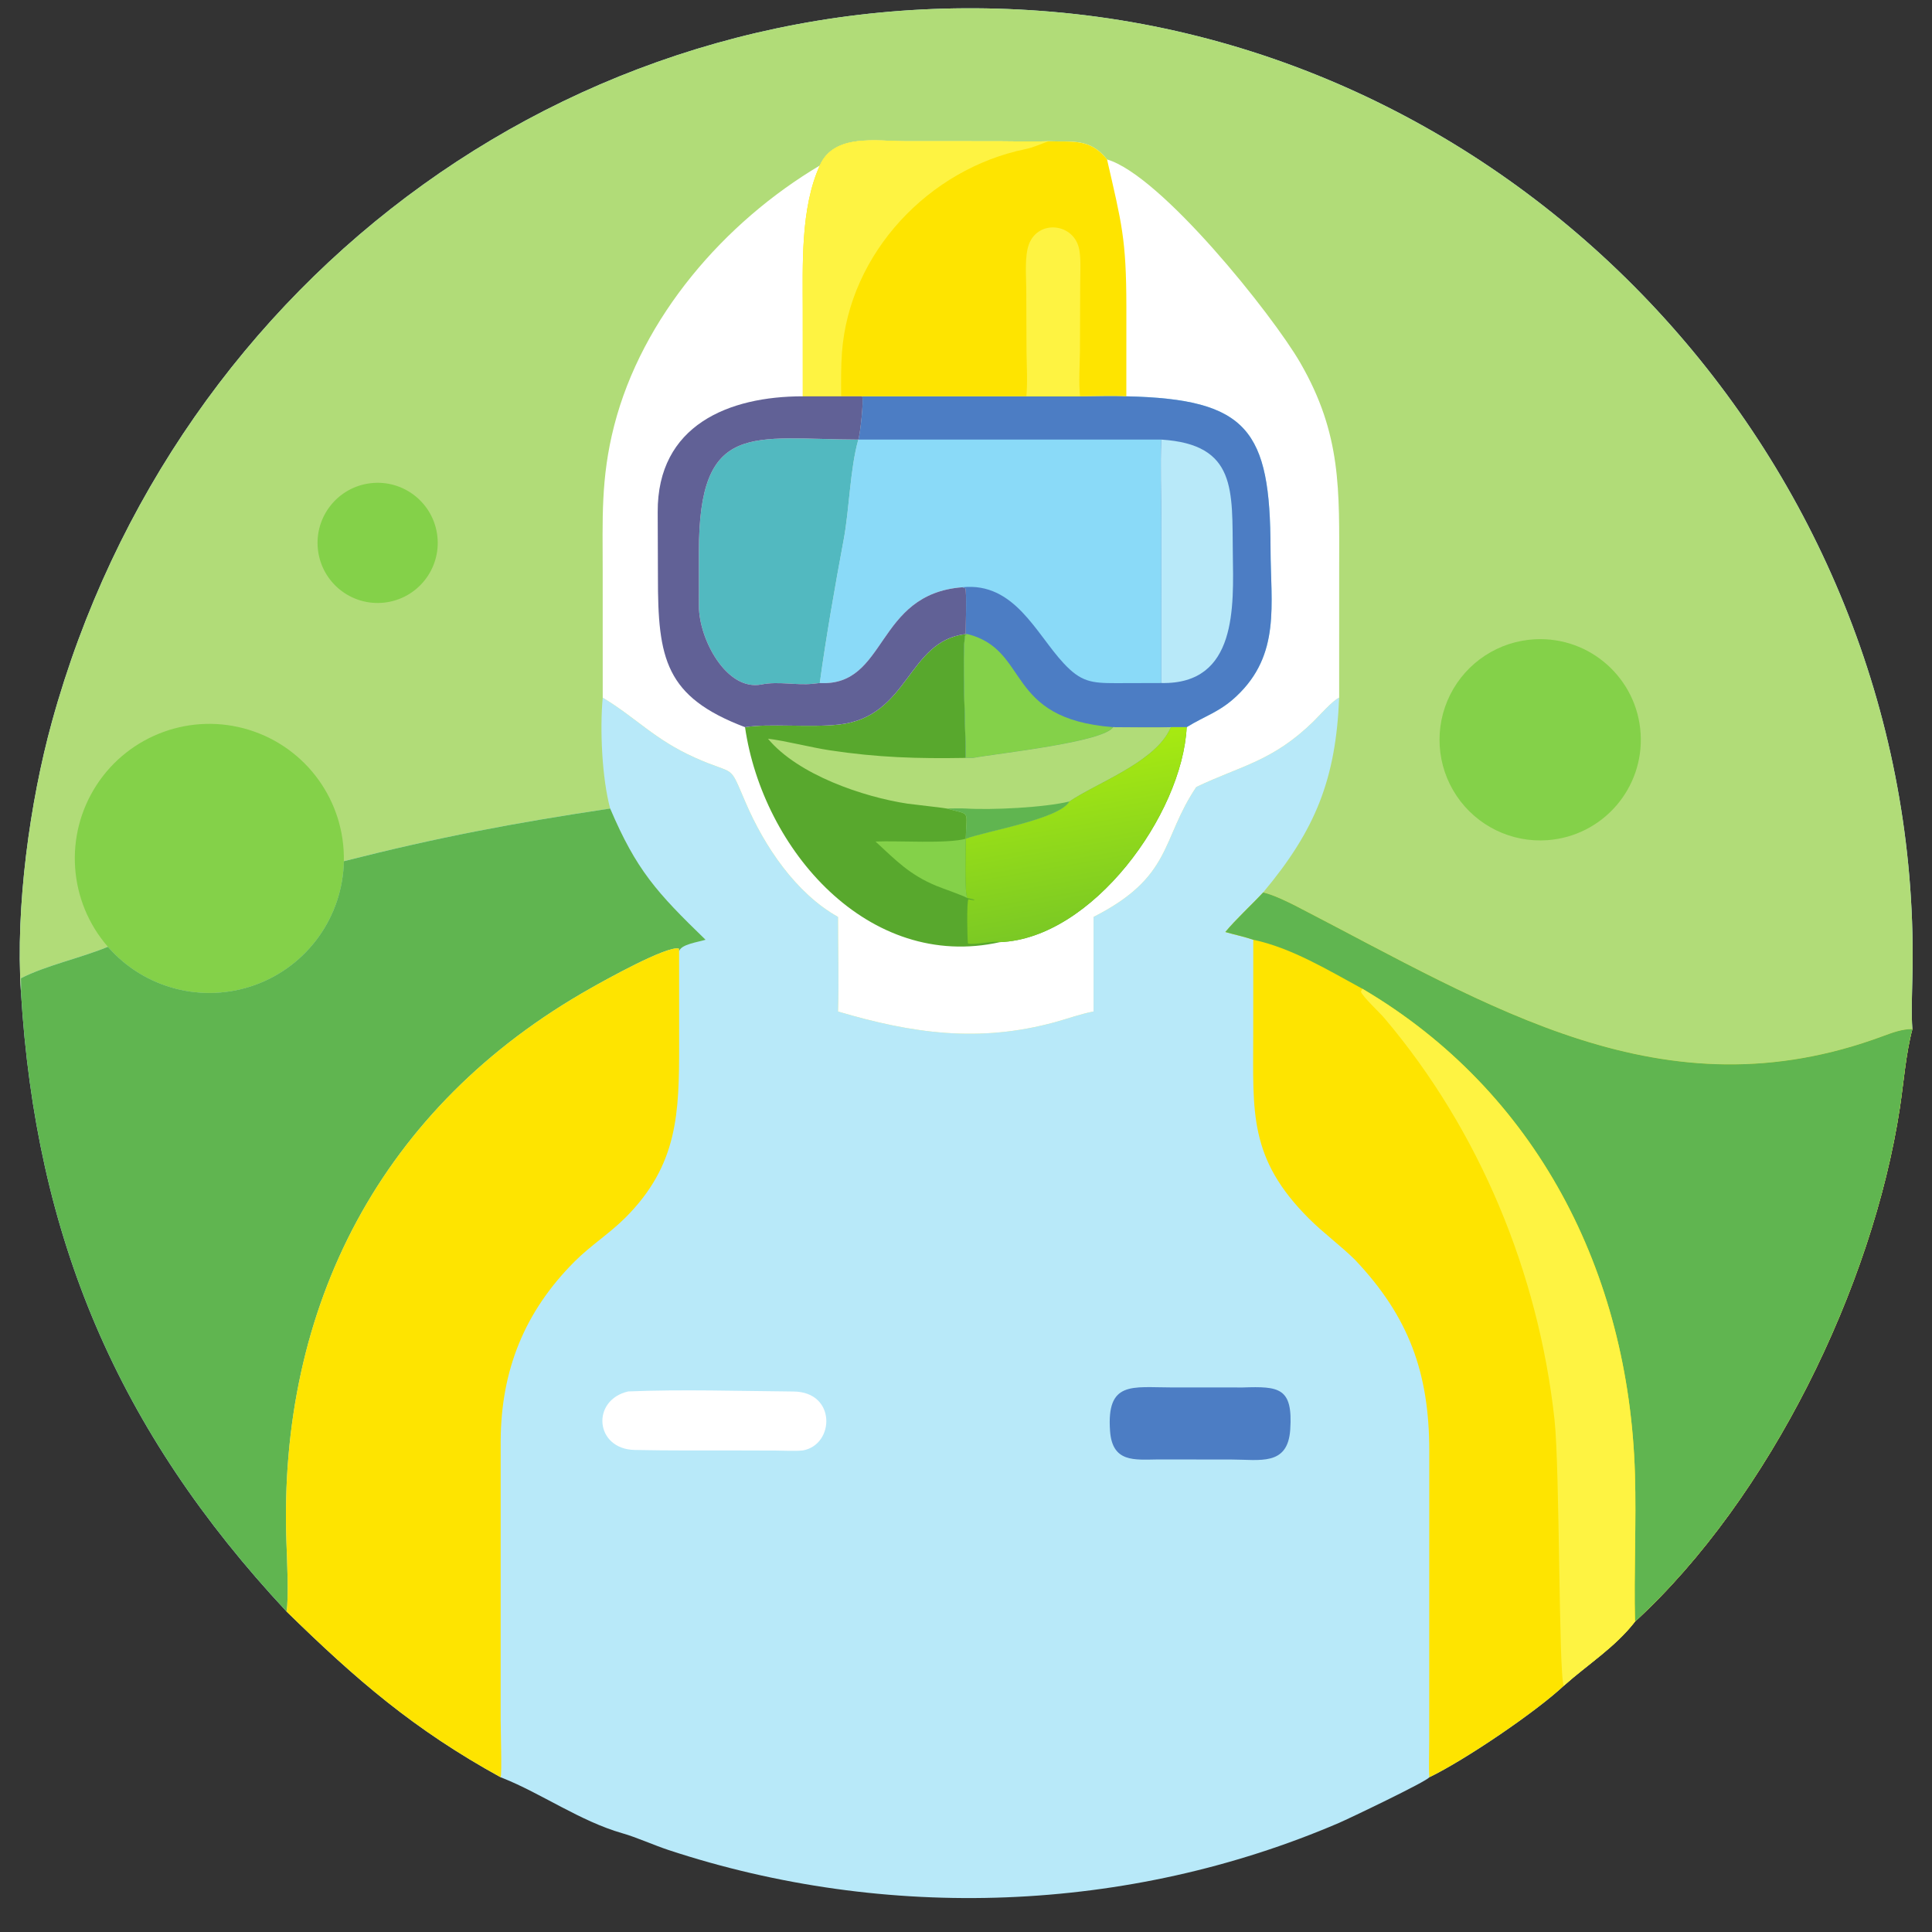
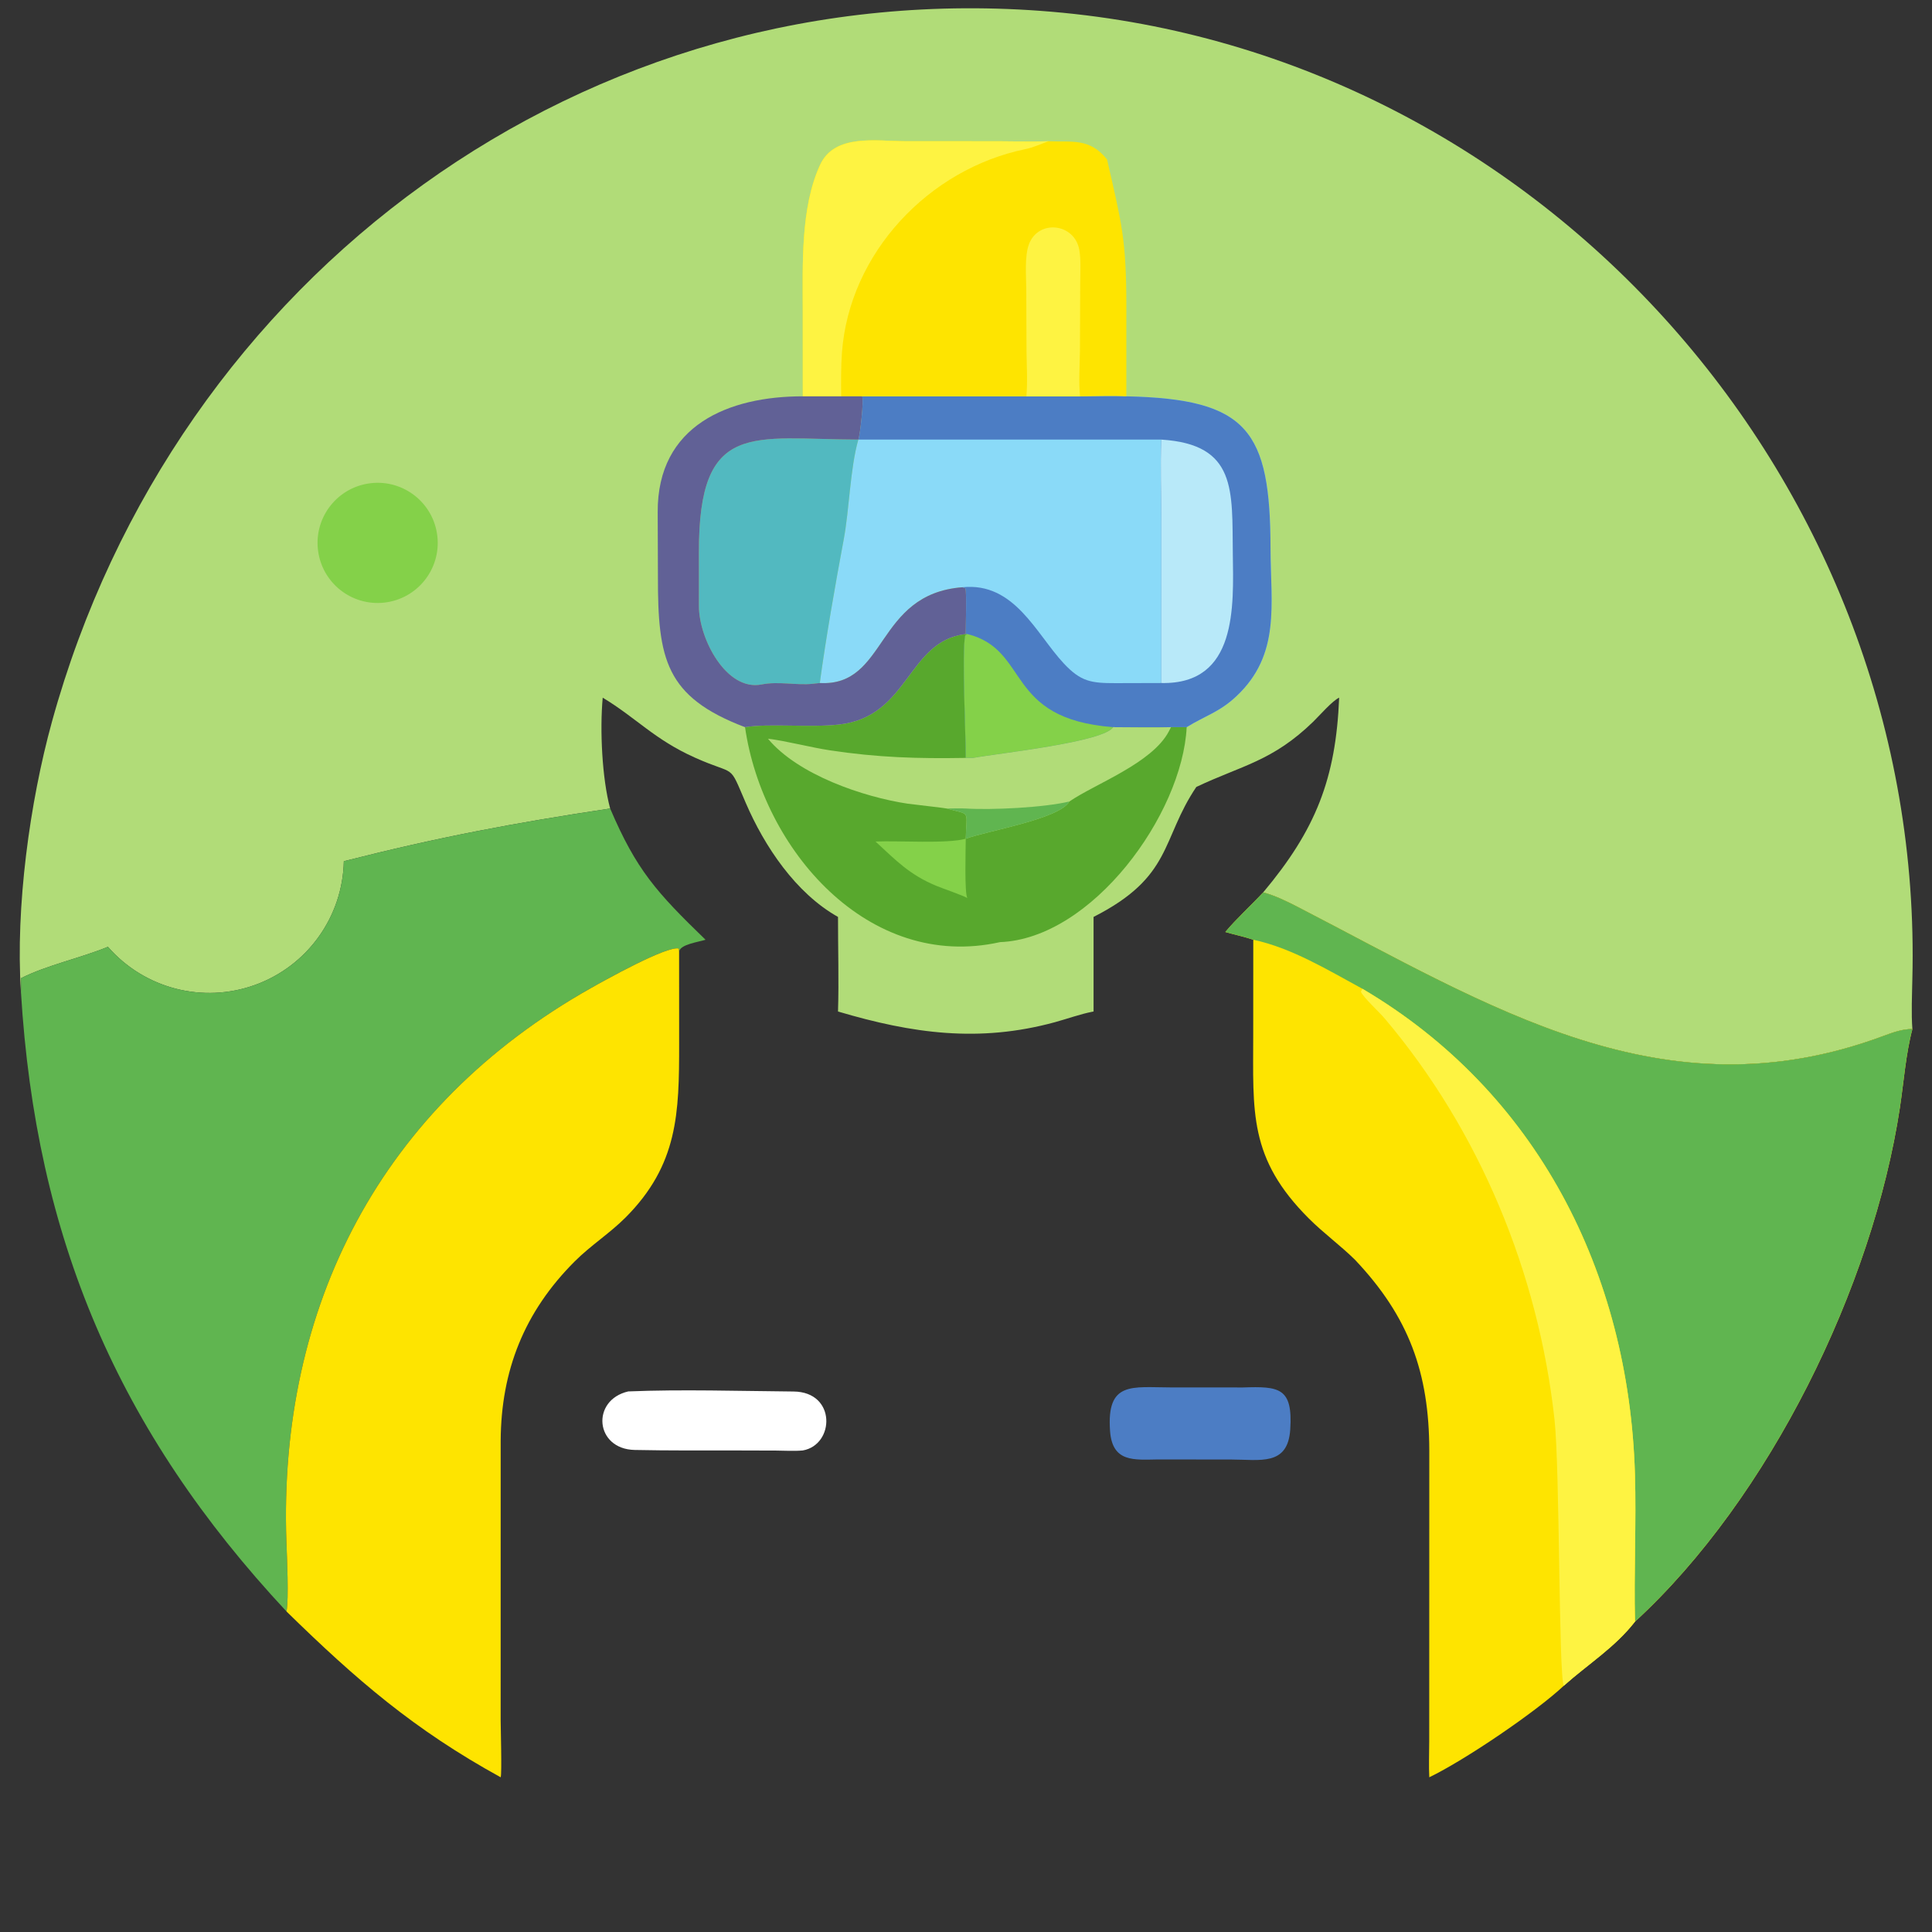
<svg xmlns="http://www.w3.org/2000/svg" width="1024" height="1024" viewBox="0 0 1024 1024">
  <rect x="0" y="0" width="1024" height="1024" fill="#333333" stroke="none" />
-   <path fill="#B8E9F9" transform="scale(2 2)" d="M5.547 262.84C4.087 240.429 7.888 212.596 13.767 191.268C46.369 72.992 155.259 -7.367 278.636 3.108C409.291 14.2 510.157 128.78 506.794 259.419C506.715 263.66 506.481 268.564 506.803 272.714C505.063 279.247 504.507 286.844 503.488 293.565C496.314 340.854 469.02 396.921 433.295 429.747C427.959 436.614 420.876 440.976 414.408 446.754C406.954 453.732 388.222 466.435 378.775 470.999C378.142 472.088 357.287 482.043 354.81 483.105C298.942 507.072 234.867 509.299 177.232 490.296C173.306 489.001 168.666 486.897 164.949 485.838C153.813 482.668 143.406 475.245 133.125 471.171L132.686 470.999C109.742 458.386 94.491 445.219 75.931 427.063C31.202 379.12 9.478 328.029 5.547 262.84Z" />
  <path fill="#B1DC78" transform="scale(2 2)" d="M5.547 262.84C4.087 240.429 7.888 212.596 13.767 191.268C46.369 72.992 155.259 -7.367 278.636 3.108C409.291 14.2 510.157 128.78 506.794 259.419C506.715 263.66 506.481 268.564 506.803 272.714C504.177 272.666 501.473 273.669 499.032 274.576C440.761 296.222 395.007 266.739 343.814 240.303C341.175 238.944 337.58 237.187 334.75 236.503C348.69 219.874 354.016 206.396 354.891 184.888C353.108 185.696 349.689 189.625 348.095 191.181C337.268 201.759 328.983 202.87 317.036 208.552C307.635 222.496 310.84 232.314 289.805 242.995L289.805 268.06L289.512 268.114C286.319 268.734 282.754 270.022 279.549 270.897C259.49 276.374 241.784 273.907 222.081 268.06C222.337 260.07 222.068 251.114 222.081 242.995C210.858 236.688 202.604 224.301 197.637 212.786C192.96 201.942 195.335 205.79 184.152 200.776C173.386 195.95 168.713 190.314 159.726 184.888C158.941 193.411 159.54 206.256 161.699 214.265C135.884 218.144 116.143 221.878 91.121 228.234C90.812 242.96 81.479 255.979 67.633 261.001C53.787 266.023 38.278 262.014 28.601 250.911C21.577 253.836 12.2 255.837 5.547 259.253C5.559 260.304 5.623 261.829 5.547 262.84Z" />
-   <path fill="white" transform="scale(2 2)" d="M217.253 43.866C221.026 35.291 232.29 37.427 240.026 37.423L264.641 37.434C269.087 37.444 273.449 37.597 277.898 37.435C284.25 37.707 288.795 36.534 293.38 42.256C307.664 46.424 337.224 83.406 344.568 96.107C355.597 115.182 354.904 129.952 354.896 150.735L354.891 184.888C353.108 185.696 349.689 189.625 348.095 191.181C337.268 201.759 328.983 202.87 317.036 208.552C307.635 222.496 310.84 232.314 289.805 242.995L289.805 268.06L289.512 268.114C286.319 268.734 282.754 270.022 279.549 270.897C259.49 276.374 241.784 273.907 222.081 268.06C222.337 260.07 222.068 251.114 222.081 242.995C210.858 236.688 202.604 224.301 197.637 212.786C192.96 201.942 195.335 205.79 184.152 200.776C173.386 195.95 168.713 190.314 159.726 184.888L159.722 151.803C159.718 137.649 159.166 126.818 162.754 112.835C170.149 84.02 192.031 58.835 217.253 43.866Z" />
  <path fill="#8ADAF8" transform="scale(2 2)" d="M272.006 105.029L286.231 105.029C289.719 105.017 295.162 104.822 298.491 105.029C330.799 105.727 336.63 114.086 336.706 145.401C336.741 160.189 339.448 173.444 327.664 184.508C323.135 188.76 319.436 189.644 314.482 192.707C314.083 192.718 310.386 192.699 310.33 192.707C305.53 192.842 299.856 192.71 294.999 192.707C292.35 196.716 264.56 199.625 257.887 200.854L255.936 200.854C255.941 194.488 254.864 173.086 255.781 168.375L256.373 168.027L255.936 168.027C255.9 165.952 256.229 157.308 255.843 155.919L255.054 155.626C231.871 157.382 235.242 181.995 217.253 181.008C218.831 169.346 221.425 154.524 223.578 143.045C225.099 134.935 225.269 124.236 227.463 116.496C227.945 115.271 228.994 105.842 228.467 105.029L272.006 105.029Z" />
  <path fill="#4C7DC4" transform="scale(2 2)" d="M272.006 105.029L286.231 105.029C289.719 105.017 295.162 104.822 298.491 105.029C330.799 105.727 336.63 114.086 336.706 145.401C336.741 160.189 339.448 173.444 327.664 184.508C323.135 188.76 319.436 189.644 314.482 192.707C314.083 192.718 310.386 192.699 310.33 192.707C305.53 192.842 299.856 192.71 294.999 192.707C292.35 196.716 264.56 199.625 257.887 200.854L255.936 200.854C255.941 194.488 254.864 173.086 255.781 168.375L256.373 168.027L255.936 168.027C255.9 165.952 256.229 157.308 255.843 155.919L255.054 155.626C268.837 154.22 274.552 167.909 281.876 175.776C286.434 180.674 289.199 181.046 295.651 181.042L307.759 181.008L307.76 137.974C307.758 130.948 307.461 123.423 307.759 116.496L227.463 116.496C227.945 115.271 228.994 105.842 228.467 105.029L272.006 105.029Z" />
  <path fill="#B8E9F9" transform="scale(2 2)" d="M307.759 116.496C327.827 117.768 326.49 130.006 326.709 146.693C326.893 160.68 327.961 181.433 307.759 181.008L307.76 137.974C307.758 130.948 307.461 123.423 307.759 116.496Z" />
  <path fill="#84D149" transform="scale(2 2)" d="M255.936 200.854C255.941 194.488 254.864 173.086 255.781 168.375L256.373 168.027C273.149 172.259 265.979 190.472 294.999 192.707C292.35 196.716 264.56 199.625 257.887 200.854L255.936 200.854Z" />
  <path fill="#FEE400" transform="scale(2 2)" d="M217.253 43.866C221.026 35.291 232.29 37.427 240.026 37.423L264.641 37.434C269.087 37.444 273.449 37.597 277.898 37.435C284.25 37.707 288.795 36.534 293.38 42.256C297.233 59.144 298.491 63.224 298.499 81.355L298.491 105.029C295.162 104.822 289.719 105.017 286.231 105.029L272.006 105.029L228.467 105.029L222.921 105.029L212.753 105.029L212.742 82.463C212.741 70.281 212.111 55.134 217.253 43.866Z" />
  <path fill="#FEF342" transform="scale(2 2)" d="M217.253 43.866C221.026 35.291 232.29 37.427 240.026 37.423L264.641 37.434C269.087 37.444 273.449 37.597 277.898 37.435C275.744 38.152 274.04 39.047 271.742 39.519C246.124 44.78 225.075 67.06 223.128 93.425C222.851 97.173 222.891 101.176 222.921 105.029L212.753 105.029L212.742 82.463C212.741 70.281 212.111 55.134 217.253 43.866Z" />
  <path fill="#FEF342" transform="scale(2 2)" d="M272.006 105.029C272.343 100.868 272.084 97.344 272.036 93.189L271.975 76.71C271.961 73.217 271.472 67.897 272.7 64.68C275.222 58.076 284.742 59.139 286.024 66.18C286.507 68.834 286.263 72.607 286.26 75.365L286.198 93.013C286.147 96.814 285.832 101.315 286.231 105.029L272.006 105.029Z" />
  <path fill="#58A82D" transform="scale(2 2)" d="M255.936 168.027L256.373 168.027L255.781 168.375C254.864 173.086 255.941 194.488 255.936 200.854L257.887 200.854C264.56 199.625 292.35 196.716 294.999 192.707C299.856 192.71 305.53 192.842 310.33 192.707C310.386 192.699 314.083 192.718 314.482 192.707C313.324 215.805 289.462 248.715 265.018 249.674C230.11 257.474 202.132 225.125 197.442 192.707C203.732 191.674 214.714 192.873 222.397 192.006C241.026 189.905 240.382 169.843 255.936 168.027Z" />
  <defs>
    <linearGradient id="gradient_0" gradientUnits="userSpaceOnUse" x1="280.97" y1="198.229" x2="289.109" y2="244.976">
      <stop offset="0" stop-color="#A7EA11" />
      <stop offset="1" stop-color="#7BC924" />
    </linearGradient>
  </defs>
-   <path fill="url(#gradient_0)" transform="scale(2 2)" d="M310.33 192.707C310.386 192.699 314.083 192.718 314.482 192.707C313.324 215.805 289.462 248.715 265.018 249.674C263.29 249.218 258.224 250.54 256.513 250.035C256.327 248.666 256.161 238.974 256.635 238.322C259.212 238.835 258.506 238.378 256.373 238.001C255.552 236.887 255.929 224.711 255.936 222.273C261.625 220.163 280.74 217.08 283.406 212.398C290.257 207.706 305.31 202.276 309.744 193.841L310.33 192.707Z" />
  <path fill="#B1DC78" transform="scale(2 2)" d="M294.999 192.707C299.856 192.71 305.53 192.842 310.33 192.707L309.744 193.841C305.31 202.276 290.257 207.706 283.406 212.398C280.74 217.08 261.625 220.163 255.936 222.273L255.936 222.273C256.101 214.487 257.389 216.089 250.911 214.265C250.616 214.145 241.65 213.151 240.534 212.983C228.858 211.231 211.476 205.349 203.519 195.77C208.044 196.29 214.858 198.077 219.882 198.835C232.662 200.765 243.139 201.071 255.936 200.854L257.887 200.854C264.56 199.625 292.35 196.716 294.999 192.707Z" />
  <path fill="#60B550" transform="scale(2 2)" d="M283.406 212.398C280.74 217.08 261.625 220.163 255.936 222.273L255.936 222.273C256.101 214.487 257.389 216.089 250.911 214.265C252.392 214.26 254.507 214.187 255.936 214.265C262.77 214.696 276.695 214.026 283.406 212.398Z" />
  <path fill="#84D149" transform="scale(2 2)" d="M255.936 222.273L255.936 222.273C255.929 224.711 255.552 236.887 256.373 238.001C255.261 237.315 249.875 235.479 248.111 234.748C241.034 231.812 237.451 228.028 232.02 223.014C237.987 222.742 250.97 223.663 255.936 222.273Z" />
  <path fill="#52B9C0" transform="scale(2 2)" d="M217.253 181.008L215.371 181.207C211.112 181.676 206.382 180.486 201.812 181.39C192.532 183.226 185.248 169.372 185.224 160.697L185.218 146.31C185.151 111.118 199.417 116.429 227.463 116.496C225.269 124.236 225.099 134.935 223.578 143.045C221.425 154.524 218.831 169.346 217.253 181.008Z" />
  <path fill="#616196" transform="scale(2 2)" d="M222.921 105.029L228.467 105.029C228.994 105.842 227.945 115.271 227.463 116.496C199.417 116.429 185.151 111.118 185.218 146.31L185.224 160.697C185.248 169.372 192.532 183.226 201.812 181.39C206.382 180.486 211.112 181.676 215.371 181.207L217.253 181.008C235.242 181.995 231.871 157.382 255.054 155.626L255.843 155.919C256.229 157.308 255.9 165.952 255.936 168.027C240.382 169.843 241.026 189.905 222.397 192.006C214.714 192.873 203.732 191.674 197.442 192.707C176.313 184.695 174.328 174.636 174.358 152.823L174.297 135.727C174.178 112.655 193.168 105.016 212.753 105.029L222.921 105.029Z" />
-   <path fill="#84D149" transform="scale(2 2)" d="M28.601 250.911C18.136 238.905 16.904 221.414 25.582 208.059C34.261 194.704 50.744 188.726 65.966 193.412C81.188 198.097 91.455 212.311 91.121 228.234C90.812 242.96 81.479 255.979 67.633 261.001C53.787 266.023 38.278 262.014 28.601 250.911Z" />
-   <path fill="#84D149" transform="scale(2 2)" d="M406.808 169.413C421.398 168.672 433.87 179.805 434.782 194.386C435.695 208.966 424.708 221.568 410.139 222.651C400.562 223.363 391.341 218.872 385.998 210.892C380.655 202.911 380.014 192.675 384.321 184.091C388.627 175.507 397.216 169.901 406.808 169.413Z" />
  <path fill="#84D149" transform="scale(2 2)" d="M98.258 128.051C107.009 127.044 114.915 133.333 115.902 142.087C116.889 150.84 110.582 158.732 101.826 159.699C93.099 160.662 85.239 154.38 84.255 145.655C83.271 136.93 89.535 129.055 98.258 128.051Z" />
  <path fill="#FEE400" transform="scale(2 2)" d="M334.75 236.503C337.58 237.187 341.175 238.944 343.814 240.303C395.007 266.739 440.761 296.222 499.032 274.576C501.473 273.669 504.177 272.666 506.803 272.714C505.063 279.247 504.507 286.844 503.488 293.565C496.314 340.854 469.02 396.921 433.295 429.747C427.959 436.614 420.876 440.976 414.408 446.754C406.954 453.732 388.222 466.435 378.775 470.999C378.62 468.362 378.754 464.111 378.758 461.407L378.776 384.375C378.738 363.828 373.411 348.965 359.046 333.813C355.186 330.021 350.722 326.769 346.895 322.949C330.851 306.933 332.108 294.768 332.117 274.043L332.132 249.046C329.993 248.294 327.038 247.66 324.723 246.993C327.527 243.611 331.595 239.893 334.75 236.503Z" />
  <path fill="#60B550" transform="scale(2 2)" d="M334.75 236.503C337.58 237.187 341.175 238.944 343.814 240.303C395.007 266.739 440.761 296.222 499.032 274.576C501.473 273.669 504.177 272.666 506.803 272.714C505.063 279.247 504.507 286.844 503.488 293.565C496.314 340.854 469.02 396.921 433.295 429.747C432.978 416.777 433.666 403.511 433.276 390.567C431.669 337.246 407.276 289.249 361.036 262.03C352.067 257.153 342.266 251.188 332.132 249.046C329.993 248.294 327.038 247.66 324.723 246.993C327.527 243.611 331.595 239.893 334.75 236.503Z" />
  <path fill="#FEF342" transform="scale(2 2)" d="M361.036 262.03C407.276 289.249 431.669 337.246 433.276 390.567C433.666 403.511 432.978 416.777 433.295 429.747C427.959 436.614 420.876 440.976 414.408 446.754C413.054 443.827 413.392 389.257 411.959 376.182C407.712 337.431 392.148 299.651 366.901 269.844C365.598 268.306 361.111 264.141 360.649 262.79L361.036 262.03Z" />
  <path fill="#60B550" transform="scale(2 2)" d="M91.121 228.234C116.143 221.878 135.884 218.144 161.699 214.265C168.644 230.554 173.97 236.446 186.977 249.046C185.047 249.66 180.22 250.277 179.969 252.206L179.893 251.38C176.801 250.538 159.974 259.941 156.657 261.825C100.901 293.193 73.685 346.362 75.906 408.716C76.036 412.363 76.578 423.701 75.931 427.063C31.202 379.12 9.478 328.029 5.547 262.84C5.623 261.829 5.559 260.304 5.547 259.253C12.2 255.837 21.577 253.836 28.601 250.911C38.278 262.014 53.787 266.023 67.633 261.001C81.479 255.979 90.812 242.96 91.121 228.234Z" />
  <path fill="#FEE400" transform="scale(2 2)" d="M75.931 427.063C76.578 423.701 76.036 412.363 75.906 408.716C73.685 346.362 100.901 293.193 156.657 261.825C159.974 259.941 176.801 250.538 179.893 251.38L179.969 252.206L179.979 276.764C179.98 294.928 179.728 308.669 165.767 322.66C161.59 326.846 156.503 330.079 152.318 334.27C138.92 347.656 132.797 363.218 132.684 381.776L132.679 455.911C132.676 457.883 133.031 469.964 132.686 470.999C109.742 458.386 94.491 445.219 75.931 427.063Z" />
  <path fill="white" transform="scale(2 2)" d="M166.495 368.741C180.609 368.161 196.069 368.645 210.279 368.764C221.705 368.86 221.202 382.902 212.753 384.383C210.62 384.588 207.898 384.439 205.708 384.416L195.027 384.385C186.071 384.373 177.414 384.443 168.199 384.253C157.643 384.034 156.582 371.026 166.495 368.741Z" />
  <path fill="#4C7DC4" transform="scale(2 2)" d="M329.377 367.692C338.986 367.369 342.654 367.72 341.928 378.831C341.289 388.608 333.869 386.789 326.329 386.788L306.875 386.768C300.581 386.847 294.785 387.622 294.176 379.244C293.207 365.914 300.049 367.683 310.283 367.681L329.377 367.692Z" />
</svg>